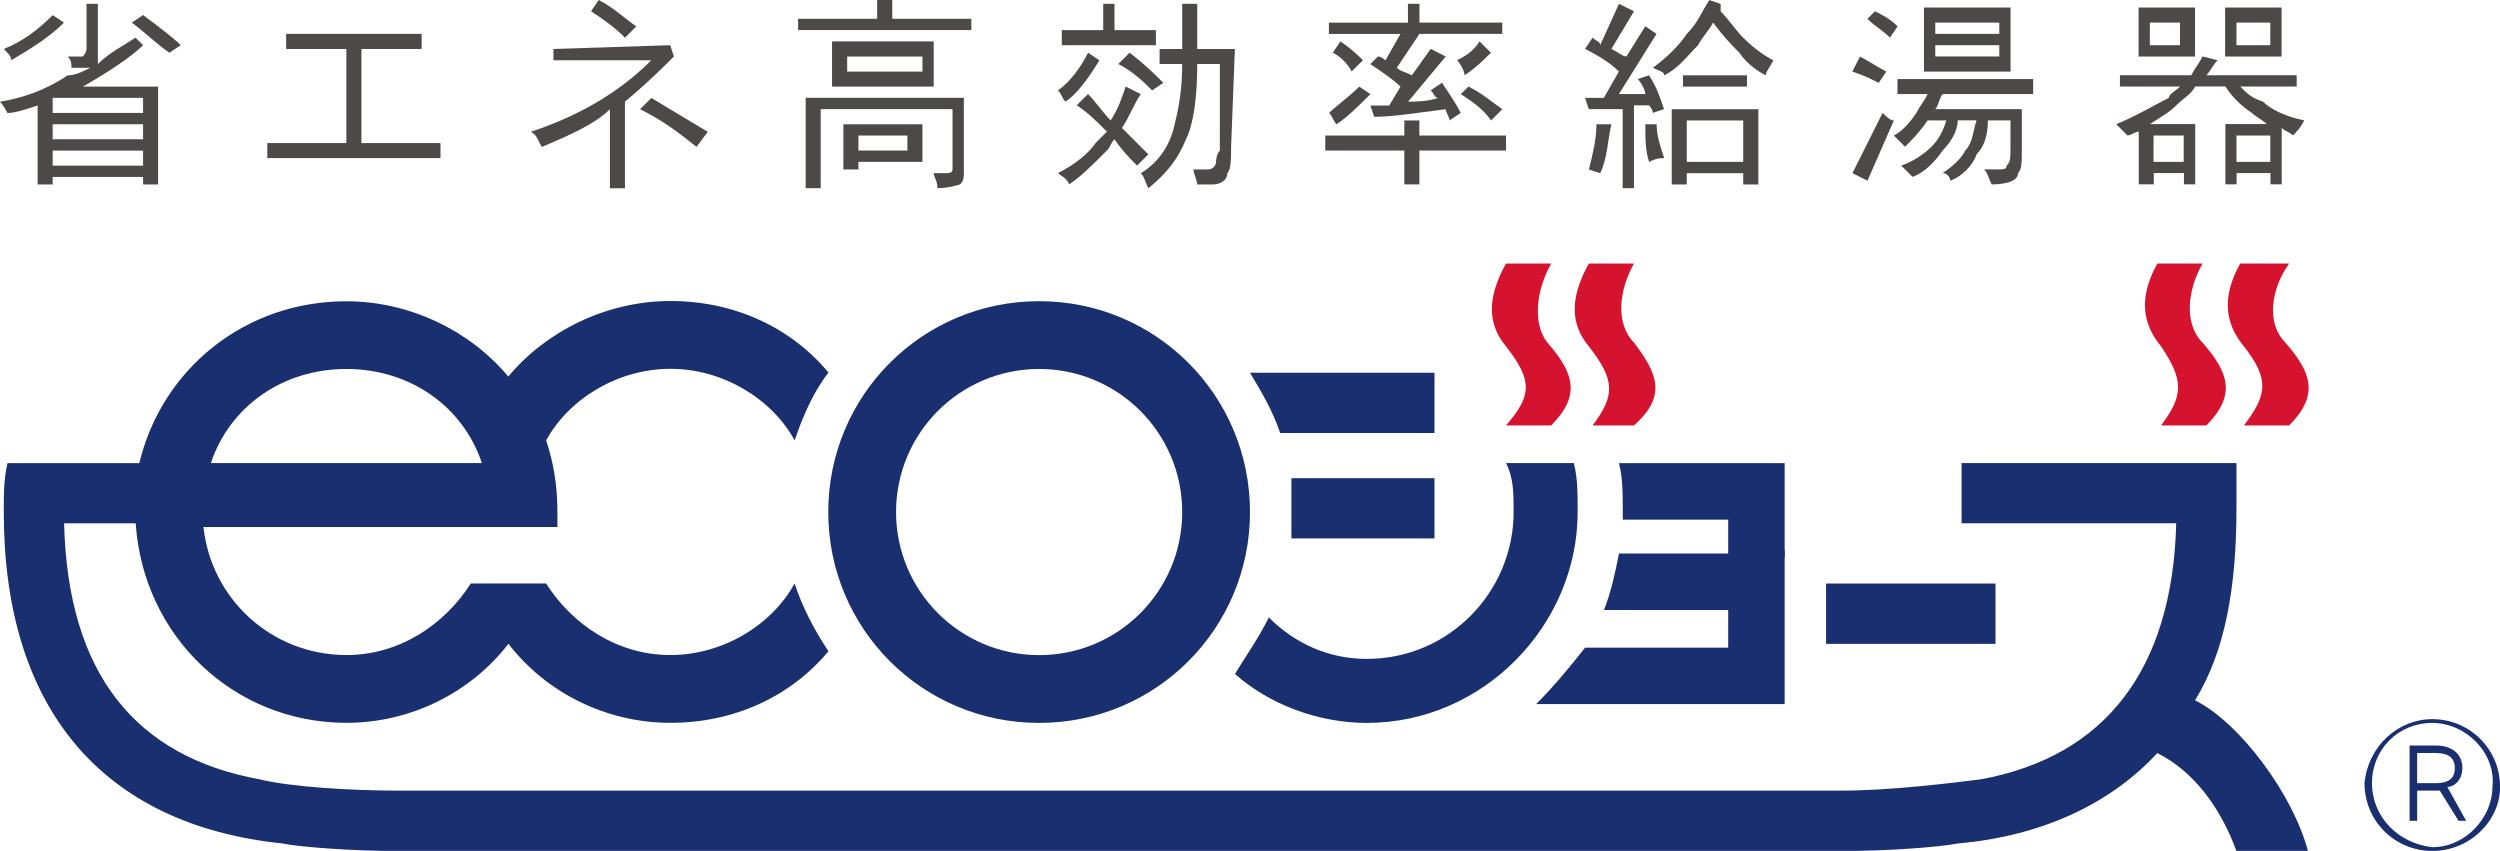
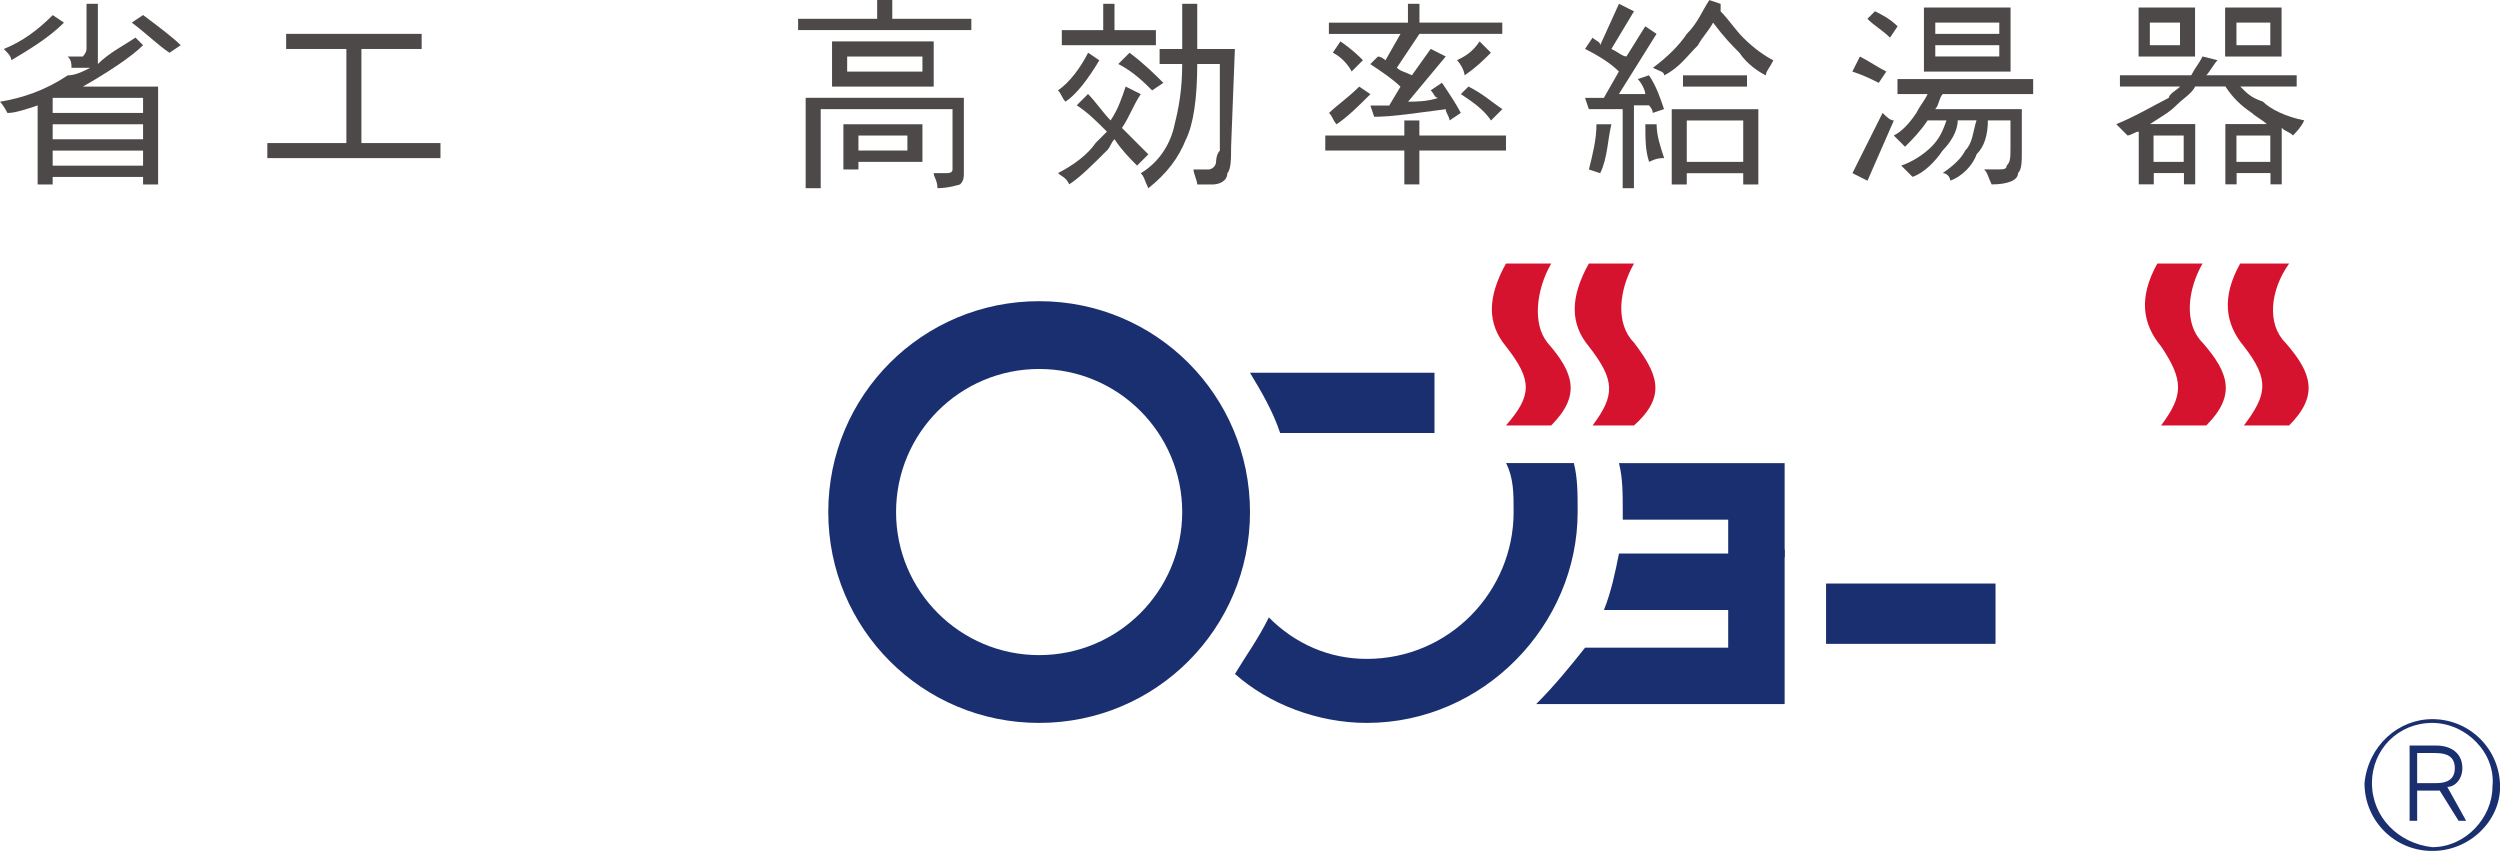
<svg xmlns="http://www.w3.org/2000/svg" id="_レイヤー_2" viewBox="0 0 297.58 101.28">
  <defs>
    <style>.cls-1{fill:#1a2f6f;}.cls-2{fill:#d6132e;}.cls-3{fill:#4c4948;}</style>
  </defs>
  <g id="CB">
    <rect class="cls-1" x="210.19" y="65.43" width="2.24" height=".9" />
    <path class="cls-1" d="M182.85,83.81h29.58v-28.68h-19.72c.45,1.79.45,3.59.45,5.83v.9h12.55v4.03h-13c-.45,2.24-.9,4.48-1.79,6.72h14.79v4.48h-17.03c-1.79,2.24-3.59,4.48-5.83,6.72" />
    <path class="cls-2" d="M184.64,50.64h-5.38c3.14-3.59,3.14-5.38,0-9.41-2.24-2.69-2.24-5.83,0-9.86h5.38c-1.79,3.14-2.24,7.17-.45,9.41,3.14,3.59,4.03,6.27.45,9.86" />
    <path class="cls-2" d="M194.5,50.64h-4.93c2.69-3.59,2.69-5.38-.45-9.41-2.24-2.69-2.24-5.83,0-9.86h5.38c-1.79,3.14-2.24,7.17,0,9.41,2.69,3.59,4.03,6.27,0,9.86" />
    <path class="cls-2" d="M262.62,50.64h-5.38c2.69-3.59,2.69-5.38,0-9.41-2.24-2.69-2.69-5.83-.45-9.86h5.38c-1.79,3.14-2.24,7.17,0,9.41,3.14,3.59,4.03,6.27.45,9.86" />
    <path class="cls-2" d="M272.48,50.64h-5.38c2.69-3.59,3.14-5.38,0-9.41-2.24-2.69-2.69-5.83-.45-9.86h5.83c-2.24,3.14-2.69,7.17-.45,9.41,3.14,3.59,4.03,6.27.45,9.86" />
    <path class="cls-1" d="M151.03,73.5c-1.34,2.69-2.69,4.48-4.03,6.72,4.03,3.59,9.86,5.83,15.69,5.83,13.89,0,25.1-11.65,25.1-25.1,0-2.24,0-4.03-.45-5.83h-8.07c.9,1.79.9,3.59.9,5.83,0,9.41-7.62,17.48-17.48,17.48-4.48,0-8.52-1.79-11.65-4.93" />
-     <path class="cls-1" d="M153.72,56.92v7.17h17.03v-7.17h-17.03" />
    <path class="cls-1" d="M148.79,44.37c1.34,2.24,2.69,4.48,3.59,7.17h18.37v-7.17h-21.96" />
    <path class="cls-1" d="M148.79,60.95c0,13.89-11.2,25.1-25.1,25.1s-25.1-11.2-25.1-25.1,11.2-25.1,25.1-25.1,25.1,11.2,25.1,25.1M123.69,43.92c-9.41,0-17.03,7.62-17.03,17.03s7.62,17.03,17.03,17.03,17.03-7.62,17.03-17.03-7.62-17.03-17.03-17.03" />
    <polyline class="cls-1" points="237.53 76.64 217.36 76.64 217.36 69.46 237.53 69.46 237.53 76.64" />
-     <path class="cls-1" d="M25.1,55.12c2.24-6.72,8.52-11.2,16.13-11.2s13.89,4.48,16.13,11.2H25.1M60.5,44.82c-4.48-5.38-11.65-8.96-19.27-8.96-12.1,0-21.96,8.07-24.65,19.27H.9c-.45,1.79-.45,3.59-.45,5.83,0,23.3,11.65,37.2,33.16,39.44,2.24.45,8.52.9,13.89.9h171.65c5.38,0,11.65-.45,13.89-.9,10.31-.9,18.37-4.93,23.75-10.76,4.48,2.24,7.62,6.72,9.41,11.65h8.52c-1.79-6.72-8.07-15.24-13.44-17.93,3.59-5.83,4.93-13.44,4.93-22.86v-5.38h-32.72v7.17h25.55c-.45,17.48-8.52,27.79-23.3,30.48-3.59.45-10.76,1.34-16.58,1.34H47.51c-5.83,0-13-.45-16.58-1.34-14.79-2.69-22.86-12.55-23.3-30.48h8.52c.9,13.44,11.65,23.75,25.1,23.75,7.62,0,14.79-3.59,19.27-9.41,4.48,5.83,11.65,9.41,19.27,9.41s14.34-3.14,18.82-8.52c-1.79-2.69-3.14-5.38-4.03-8.07-2.69,4.93-8.52,8.52-14.79,8.52s-11.65-3.59-14.79-8.52h-8.96c-3.14,4.93-8.52,8.52-14.79,8.52-8.96,0-16.13-6.72-17.03-15.24h42.13v-1.79c0-3.14-.45-5.83-1.34-8.52,2.69-4.93,8.52-8.52,14.79-8.52s12.1,3.59,14.79,8.52c.9-2.69,2.24-5.83,4.03-8.07-4.48-5.38-11.2-8.52-18.82-8.52s-14.79,3.59-19.27,8.96" />
    <path class="cls-3" d="M11.65.45v7.17c1.34-1.34,3.14-2.24,4.48-3.14l.9.9c-1.34,1.34-4.03,3.14-7.17,4.93h-.45,9.41v11.65h-1.79v-.9H6.27v.9h-1.79v-9.41c-1.34.45-2.69.9-3.59.9,0,0-.45-.9-.9-1.34,2.69-.45,5.38-1.34,8.07-3.14.9,0,1.79-.45,2.69-.9h-2.24c0-.45,0-.9-.45-1.34h1.79s.45-.45.45-.9V.45h1.34M7.62,2.69c-1.79,1.79-4.03,3.14-6.27,4.48,0-.45-.45-.9-.9-1.34,2.24-.9,4.03-2.24,5.83-4.03l1.34.9M17.03,13.44v-1.79H6.27v1.79h10.76M17.03,16.58v-1.79H6.27v1.79h10.76M17.03,19.72v-1.79H6.27v1.79h10.76M21.51,5.38l-1.34.9c-1.34-.9-2.69-2.24-4.48-3.59l1.34-.9c1.79,1.34,3.59,2.69,4.48,3.59" />
    <polyline class="cls-3" points="31.82 18.82 31.82 17.03 41.23 17.03 41.23 5.83 34.06 5.83 34.06 4.03 50.19 4.03 50.19 5.83 43.02 5.83 43.02 17.03 52.43 17.03 52.43 18.82 31.82 18.82" />
-     <path class="cls-3" d="M74.39,12.1v10.31h-1.79v-9.41c-1.79,1.79-4.93,3.14-8.07,4.48-.45-.45-.45-1.34-1.34-1.79,5.38-1.79,10.31-4.48,14.34-8.52h-11.65v-1.34l13.89-.45.45,1.34c-1.34,1.34-3.14,3.14-5.83,5.38M74.39,4.48c-1.34-1.34-2.69-2.24-4.03-3.14l.9-1.34c1.79.9,3.14,2.24,4.48,3.14l-1.34,1.34M82.91,17.48c-2.24-1.79-4.03-3.14-6.72-4.48l1.34-1.34c2.24,1.34,4.48,2.69,6.72,4.03" />
    <path class="cls-3" d="M106.21,0v2.24h9.41v1.34h-20.62v-1.34h9.41V0h1.79M114.73,11.65v8.96c0,.45,0,.9-.45,1.34,0,0-1.34.45-2.69.45,0-.9-.45-1.34-.45-1.79h1.34c.45,0,.9,0,.9-.45v-7.17h-15.69v9.41h-1.79v-10.76h18.82M99.04,10.31v-5.38h12.1v5.38h-12.1M109.8,14.79v4.48h-7.62v.9h-1.79v-5.38h9.41M100.84,8.52h8.96v-1.79h-8.96v1.79M108.01,16.13h-5.83v1.79h5.83v-1.79" />
    <path class="cls-3" d="M130.86,7.17c-1.34,2.24-2.69,4.03-4.03,4.93-.45-.45-.45-.9-.9-1.34,1.34-.9,2.69-2.69,3.59-4.48l1.34.9M135.79,11.2c-.9,1.34-1.34,2.69-2.24,4.03,1.34,1.34,2.24,2.24,3.14,3.14l-1.34,1.34c-.9-.9-1.79-1.79-2.69-3.14-.45.45-.45.9-.9,1.34-1.79,1.79-3.14,3.14-4.48,4.03-.45-.9-.9-.9-1.34-1.34,1.79-.9,3.59-2.24,4.48-3.59.45-.45.9-.9,1.34-1.34-1.34-1.34-2.24-2.24-3.59-3.14l1.34-1.34c.9.9,1.79,2.24,2.69,3.14.9-1.34,1.34-2.69,1.79-4.03l1.79.9M132.66.45v3.14h4.93v1.79h-11.2v-1.79h4.93V.45h1.34M138.48,9.86l-1.34.9c-.9-.9-2.24-2.24-4.03-3.14l1.34-1.34c1.79,1.34,3.14,2.69,4.03,3.59M140.72,5.83V.45h1.79v5.38h4.48l-.45,11.65c0,1.34,0,2.69-.45,3.14,0,.9-.9,1.34-1.79,1.34h-1.79c0-.45-.45-1.34-.45-1.79h1.79c.45,0,.9-.45.9-.9,0,0,0-.9.45-1.34V7.62h-2.69c0,4.03-.45,7.17-1.34,8.96-.9,2.24-2.24,4.03-4.48,5.83-.45-.9-.45-1.34-.9-1.79,2.24-1.34,3.59-3.59,4.03-5.83.45-1.79.9-4.03.9-7.17h-2.69v-1.79h2.69" />
    <path class="cls-3" d="M167.16,16.13v-1.79h1.79v1.79h10.31v1.79h-10.31v4.03h-1.79v-4.03h-9.41v-1.79h9.41M163.13,11.2c-1.34,1.34-2.69,2.69-4.03,3.59-.45-.45-.45-.9-.9-1.34.9-.9,2.24-1.79,3.59-3.14l1.34.9M168.96.45v2.24h9.86v1.34h-9.86l-2.69,4.03c.45.45.9.45,1.79.9l2.24-3.14,1.79.9-4.48,5.38c.9,0,2.24,0,3.59-.45-.45,0-.45-.45-.9-.9l1.34-.9c.9,1.34,1.79,2.69,2.24,3.59l-1.34.9c0-.45-.45-.9-.45-1.34-3.59.45-6.27.9-8.52.9l-.45-1.34h2.24l1.34-2.24c-.9-.9-2.24-1.79-3.59-2.69l.9-.9c.45,0,.9.45.9.45l1.79-3.14h-8.52v-1.34h9.41V.45h1.34M162.23,7.17l-1.34,1.34c-.45-.9-1.34-1.79-2.24-2.24l.9-1.34c1.34.9,2.24,1.79,2.69,2.24M177.47,6.27c-.9.9-1.79,1.79-3.14,2.69,0-.45-.45-1.34-.9-1.79.9-.45,1.79-.9,2.69-2.24l1.34,1.34M178.82,13l-1.34,1.34c-.9-1.34-2.24-2.24-3.59-3.14l.9-.9c1.79.9,2.69,1.79,4.03,2.69" />
    <path class="cls-3" d="M194.5,1.34l-2.69,4.48c.9.45,1.34.9,1.79.9l2.24-3.59,1.34.9-4.48,7.17h3.14c0-.45-.45-1.34-.9-1.79l1.34-.45c.9,1.34,1.34,2.69,1.79,4.03l-1.34.45c0-.45-.45-.9-.45-.9h-1.79v9.86h-1.34v-9.41h-4.03l-.45-1.34h2.24l1.79-3.14c-.9-.9-2.24-1.79-4.03-2.69l.9-1.34c.45.45.9.45.9.9l2.24-4.93,1.79.9M191.81,14.79c-.45,1.79-.45,4.03-1.34,5.83l-1.34-.45c.45-1.79.9-3.59.9-5.38h1.79M198.09,18.82c-.45,0-.9,0-1.79.45-.45-1.34-.45-2.69-.45-4.48h1.34c0,1.34.45,2.69.9,4.03M204.81.45v.9c.9.9,1.79,2.24,2.69,3.14,1.34,1.34,2.69,2.24,3.59,2.69-.45.9-.9,1.34-.9,1.79-.9-.45-2.24-1.34-3.14-2.69-.9-.9-1.79-1.79-3.14-3.59-.45.9-1.34,1.79-1.79,2.69-1.34,1.34-2.24,2.69-4.03,3.59,0-.45-.45-.45-1.34-.9,1.79-1.34,3.14-2.69,4.03-4.03,1.34-1.34,1.79-2.69,2.69-4.03l1.34.45M209.29,21.96h-1.79v-1.34h-6.72v1.34h-1.79v-8.96h10.31v8.96M207.95,10.31h-7.62v-1.34h7.62v1.34M207.5,14.34h-6.72v4.93h6.72v-4.93" />
    <path class="cls-3" d="M224.53,8.52l-.9,1.34c-.9-.45-1.79-.9-3.14-1.34l.9-1.79c.9.45,2.24,1.34,3.14,1.79M225.43,14.34l-3.14,7.17-1.79-.9,3.59-7.17c.45.45.9.9,1.34.9M225.87,3.14l-.9,1.34c-.9-.9-1.79-1.34-2.69-2.24l.9-.9c.9.45,1.79.9,2.69,1.79M242.01,9.41v1.79h-10.76c-.45.45-.45,1.34-.9,1.79h10.31v4.93c0,1.34,0,2.24-.45,2.69,0,.9-1.34,1.34-3.14,1.34-.45-.9-.45-1.34-.9-1.79h1.79c.45,0,.9,0,.9-.45.45-.45.45-.9.45-2.24v-3.14h-2.69c0,1.79-.45,3.14-1.34,4.03-.45,1.34-1.79,2.69-3.14,3.14,0-.45-.45-.9-.9-.9,1.34-.9,2.24-1.79,2.69-2.69.9-.9.9-2.24,1.34-3.59h-2.24c0,1.34-.9,2.69-1.79,3.59-.9,1.34-2.24,2.69-3.59,3.14-.45-.45-.9-.9-1.34-1.34,1.34-.45,2.69-1.34,3.59-2.24.9-.9,1.34-1.79,1.79-3.14h-2.24c-.9,1.34-1.79,2.24-2.69,3.14-.45-.45-.9-.9-1.34-1.34.9-.45,1.79-1.34,2.69-2.69.45-.9.9-1.34,1.34-2.24h-3.59v-1.79h16.13M229.01,8.52V.9h10.31v7.62h-10.31M230.36,4.03h7.62v-1.34h-7.62v1.34M230.36,5.38v1.34h7.62v-1.34h-7.62" />
    <path class="cls-3" d="M260.83,8.96c.45-.9.9-1.34,1.34-2.24l1.79.45c-.45.45-.9,1.34-1.34,1.79h10.76v1.34h-6.72c.9.9,1.34,1.34,2.69,1.79.9.9,2.69,1.79,4.93,2.24-.45.9-.9,1.34-1.34,1.79-.45-.45-.9-.45-1.34-.9v6.72h-1.34v-1.34h-4.03v1.34h-1.34v-7.17h4.93c-.45-.45-1.34-.9-1.79-1.34-1.34-.9-2.24-1.79-3.14-3.14h-3.59c-.45.9-1.34,1.34-2.24,2.24-.9.9-1.79,1.34-3.14,2.24h5.38v7.17h-1.34v-1.34h-3.59v1.34h-1.79v-6.27c-.45,0-.9.45-1.34.45-.45-.45-.9-.9-1.34-1.34,2.24-.9,4.48-2.24,6.27-3.14,0-.45.9-.9,1.34-1.34h-7.17v-1.34h8.52M254.56,6.72V.9h6.72v5.83h-6.72M255.9,5.38h3.59v-2.69h-3.59v2.69M259.93,16.13h-3.59v3.14h3.59v-3.14M264.86,6.72V.9h6.72v5.83h-6.72M266.21,5.38h4.03v-2.69h-4.03v2.69M270.24,19.27v-3.14h-4.03v3.14h4.03" />
    <path class="cls-1" d="M281.45,93.22c0,4.48,3.59,8.07,8.07,8.07s8.07-3.59,8.07-7.62c0-4.48-3.59-8.07-8.07-8.07-4.03,0-7.62,3.14-8.07,7.62M282.34,93.22c0-4.03,3.14-7.17,7.17-7.17s7.62,3.59,7.17,7.62c0,3.59-3.14,7.17-7.17,7.17-4.03-.45-7.17-3.59-7.17-7.62" />
    <path class="cls-1" d="M292.65,97.7l-2.24-3.59h-2.69v3.59h-.9v-8.96h3.14c1.79,0,3.14.9,3.14,2.69,0,1.34-.9,2.24-1.79,2.24l2.24,4.03h-.9M289.96,89.63h-2.24v3.59h2.24c1.34,0,2.24-.45,2.24-1.79s-.9-1.79-2.24-1.79" />
  </g>
</svg>